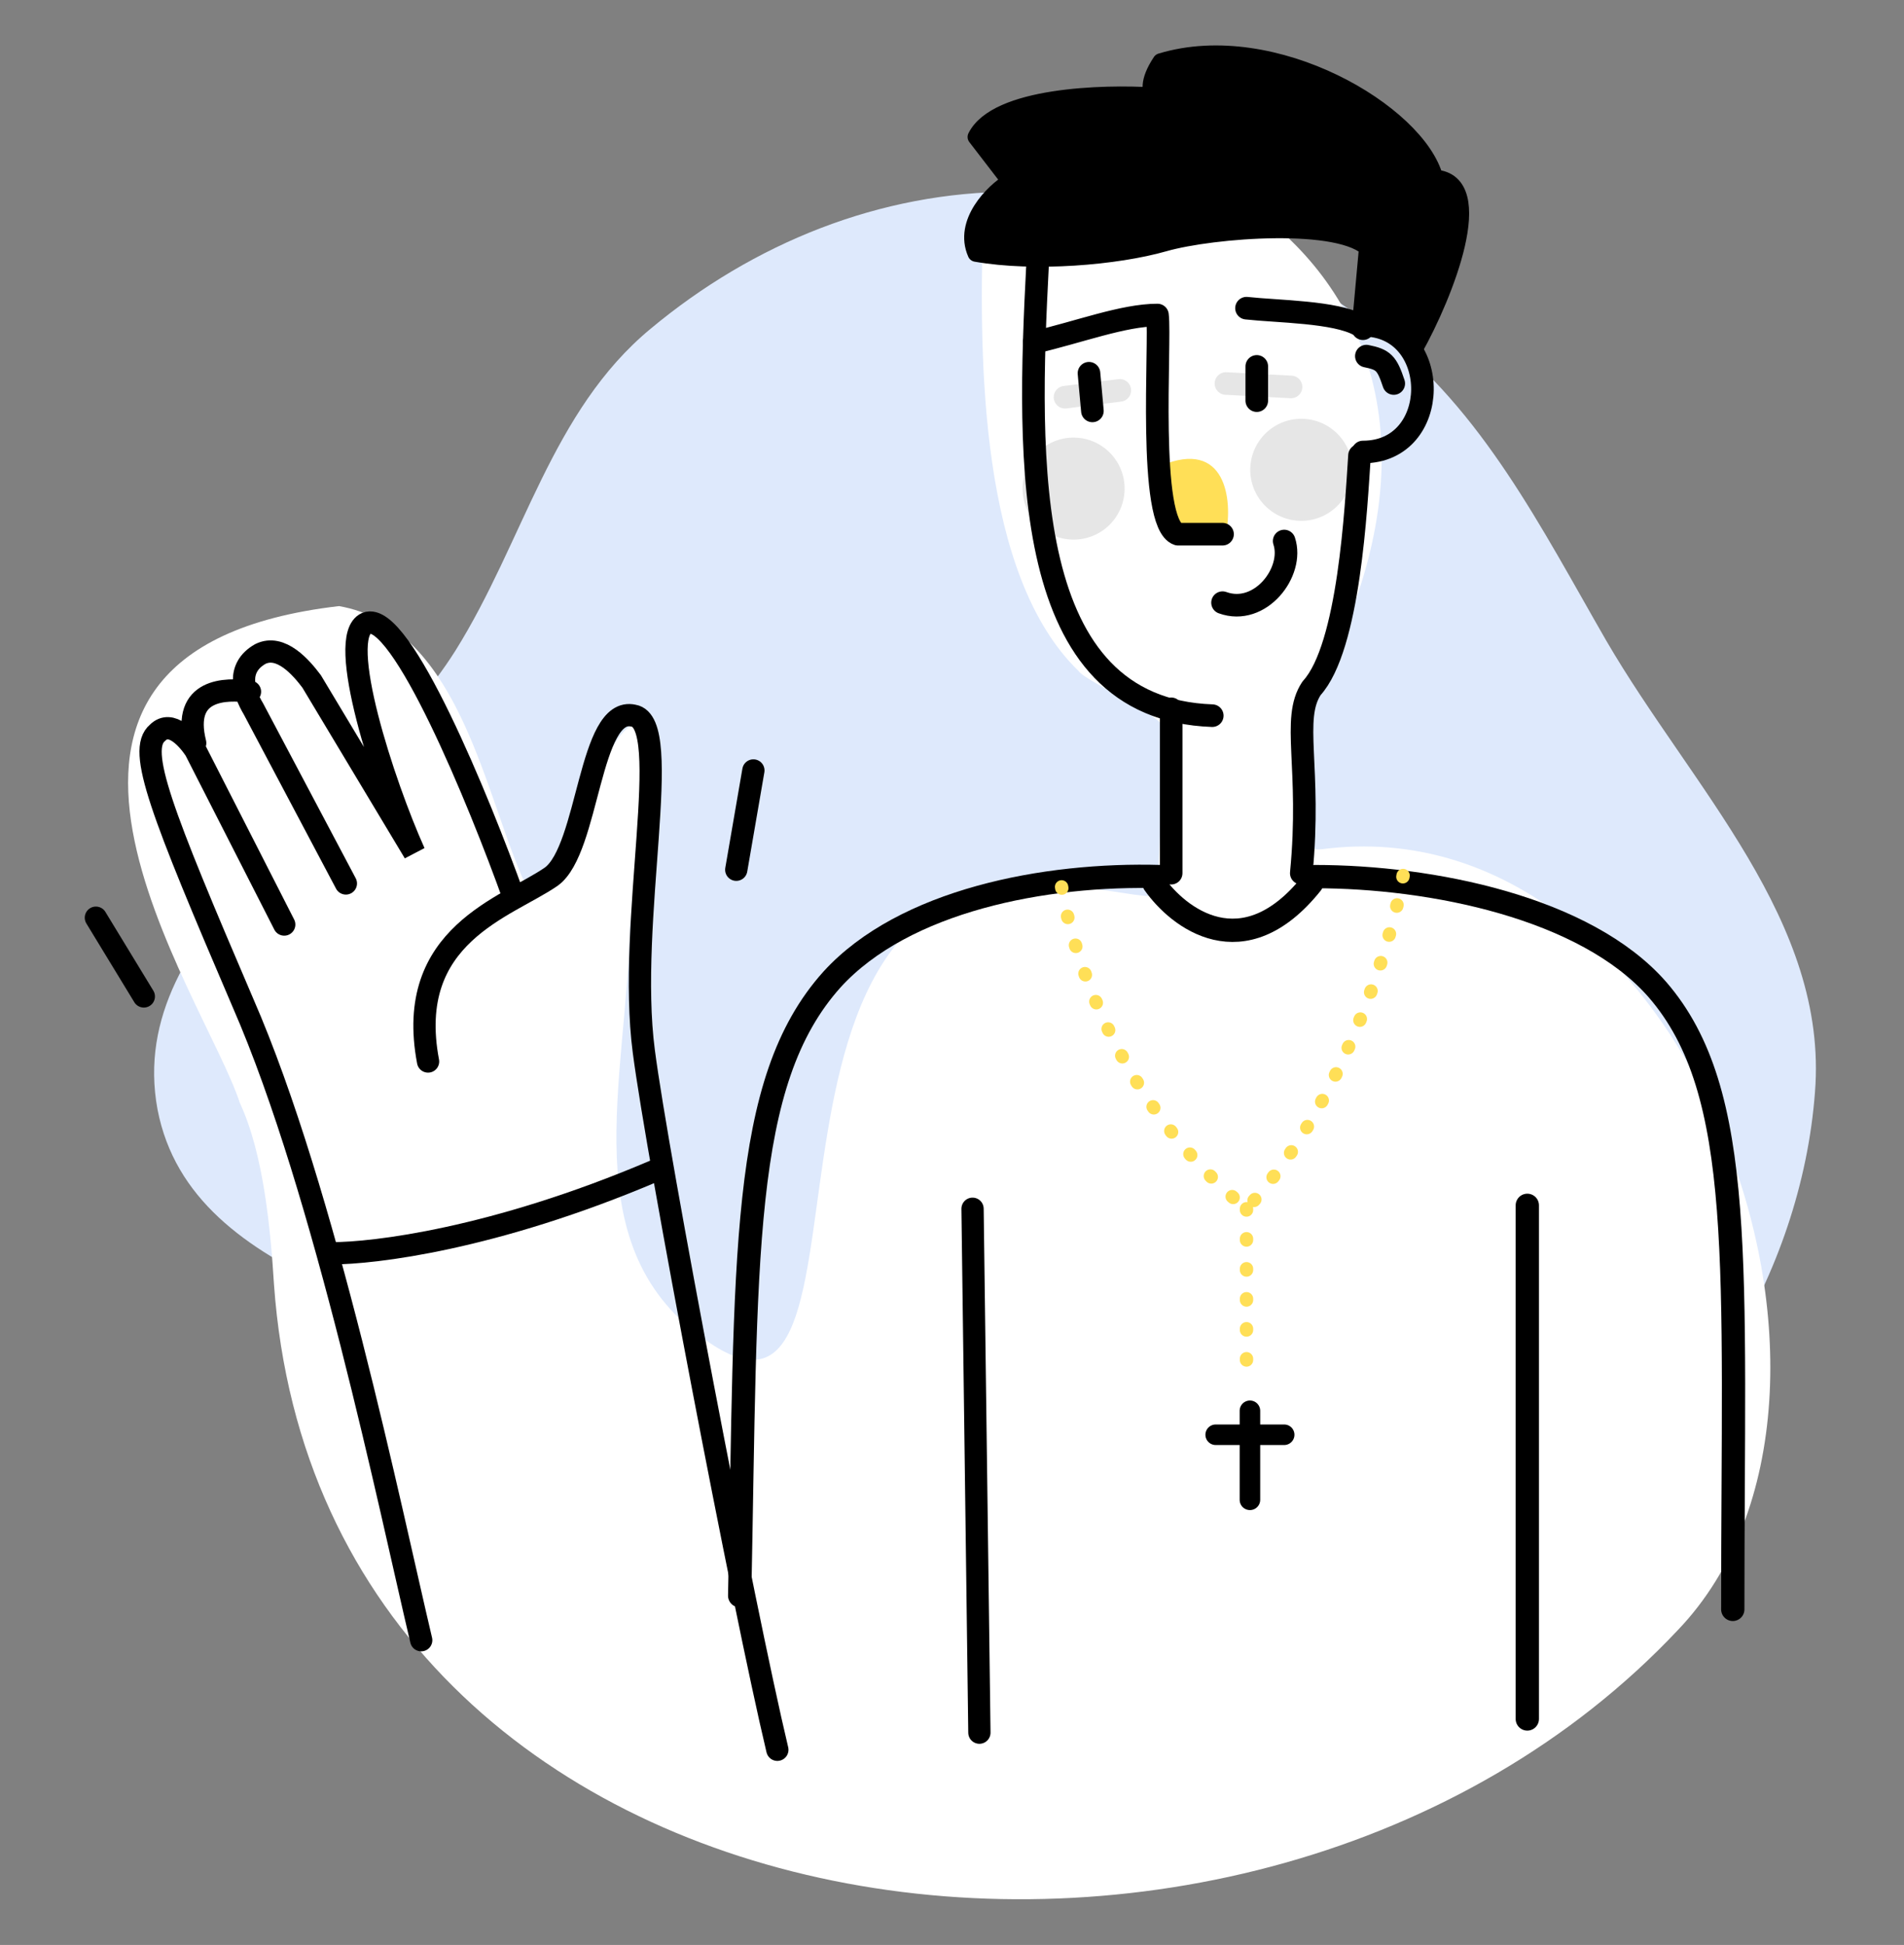
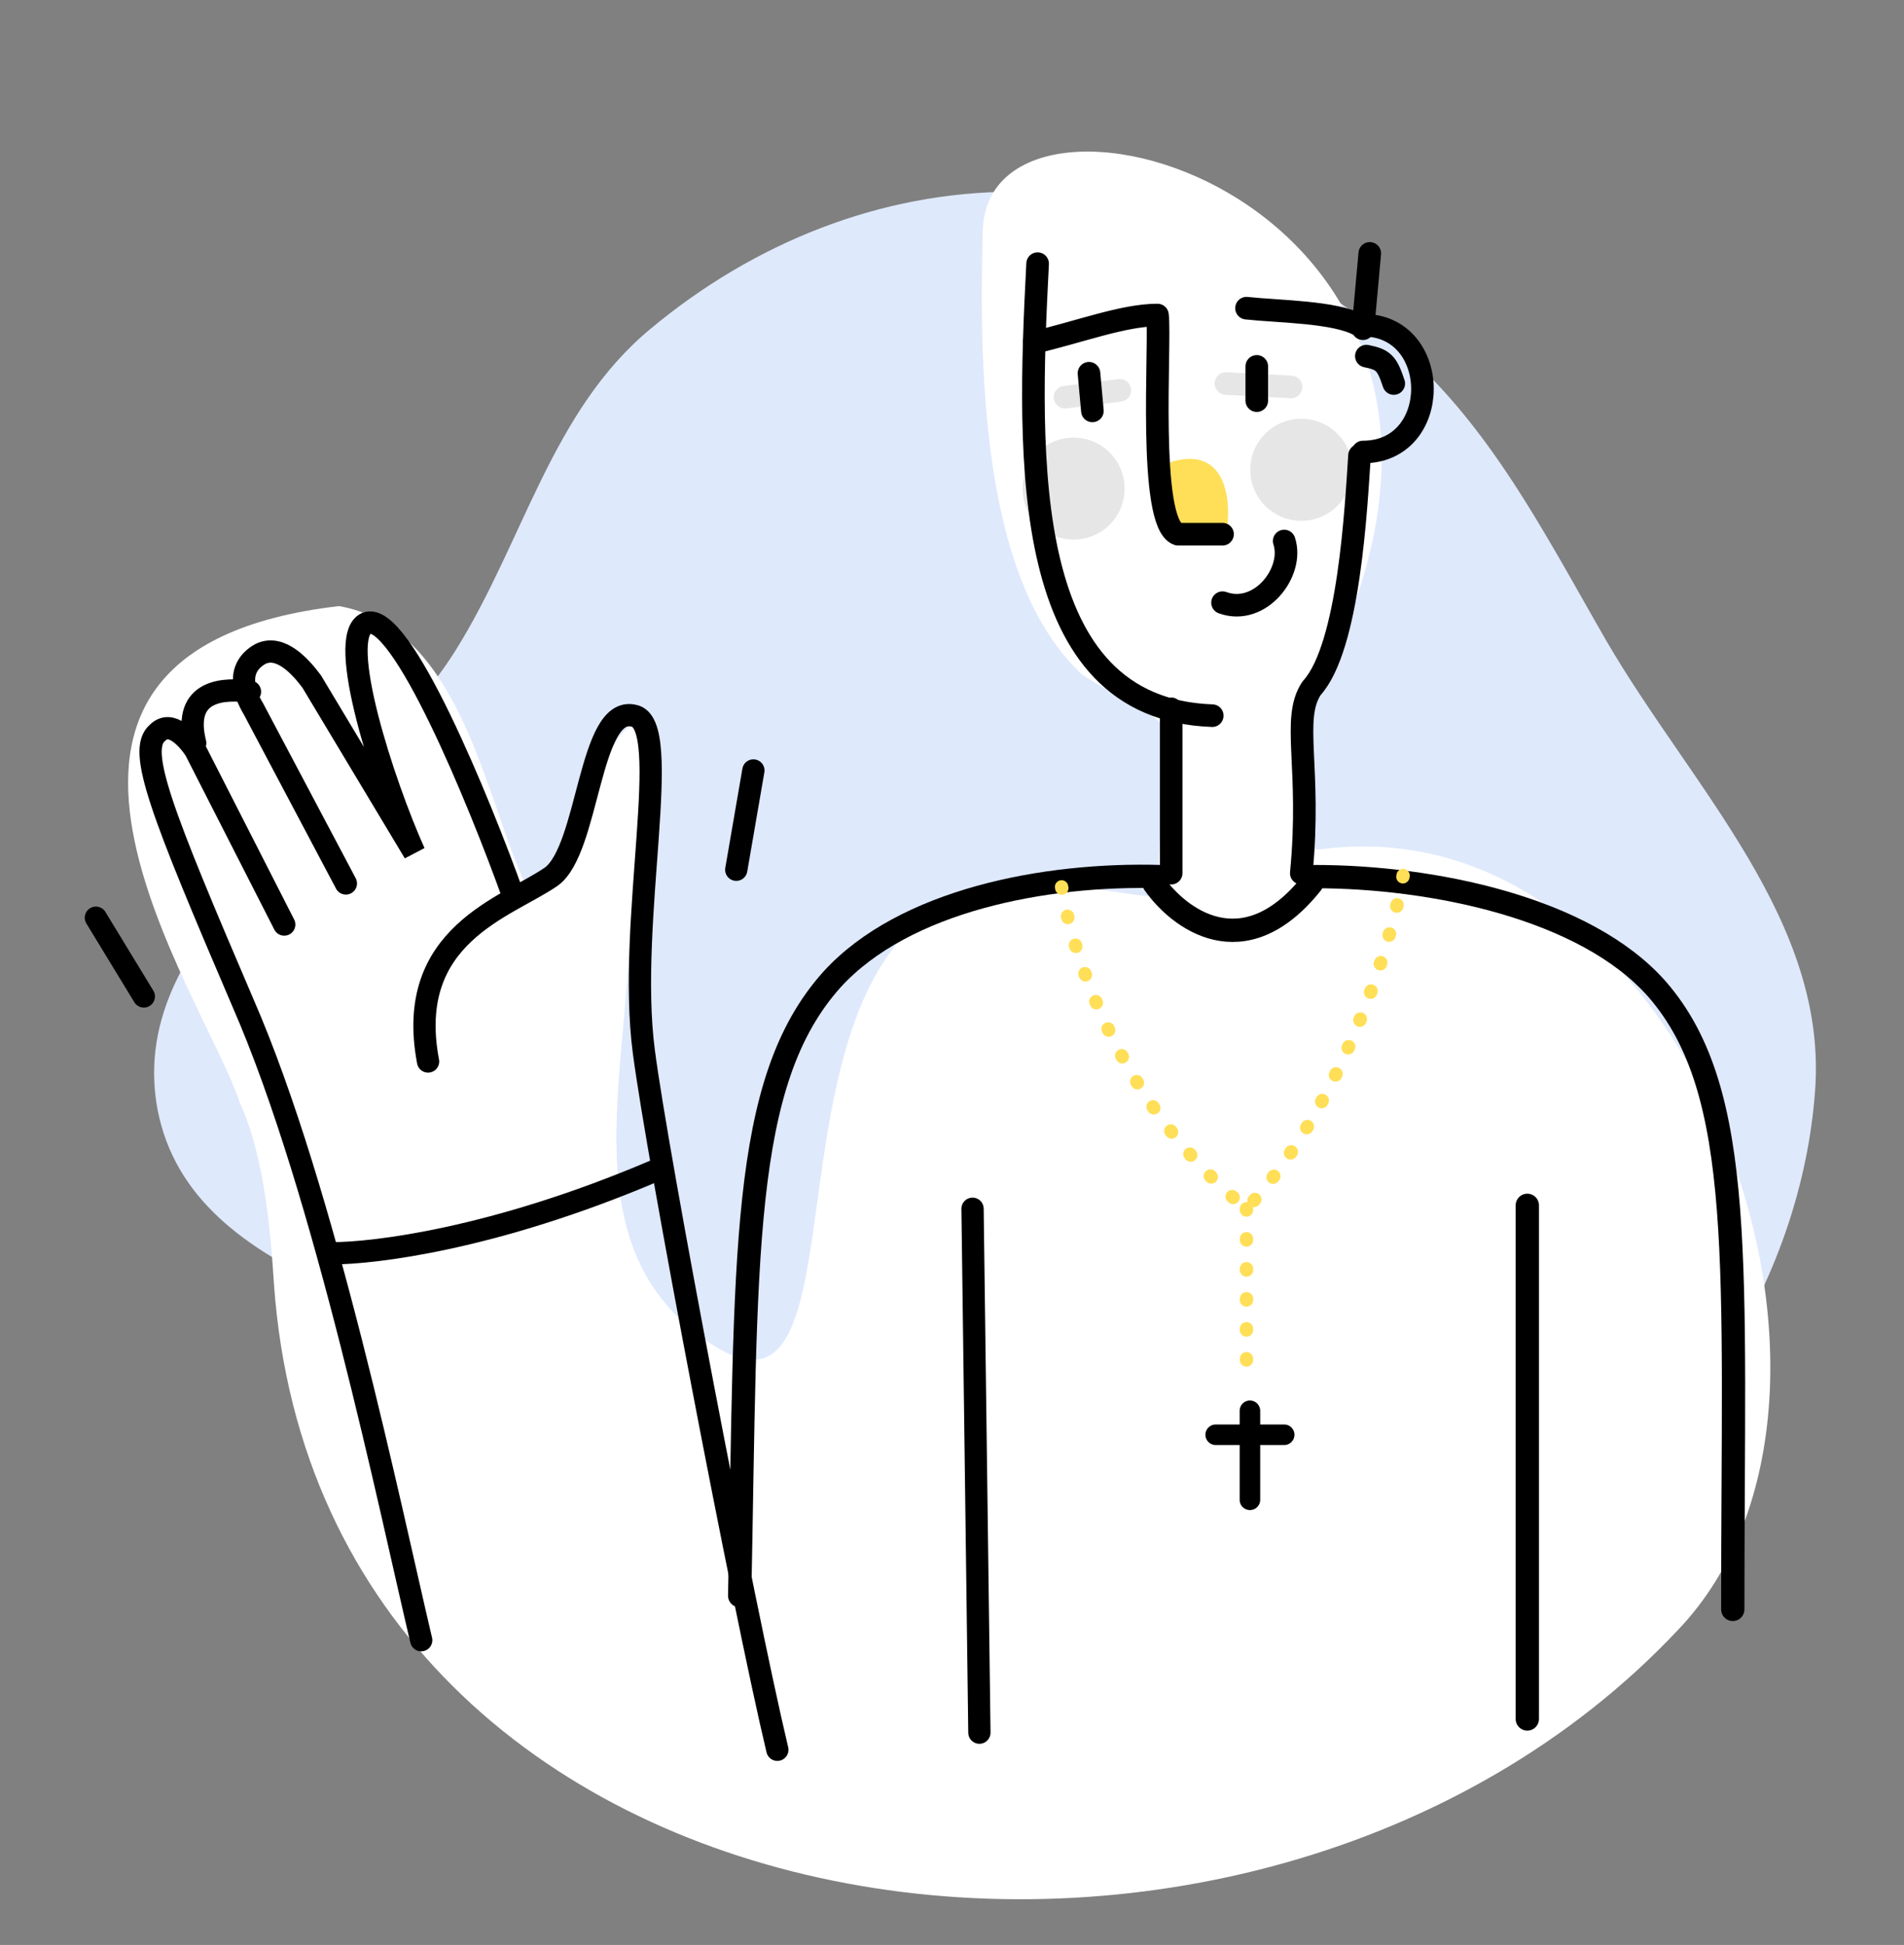
<svg xmlns="http://www.w3.org/2000/svg" width="556" height="568" fill="none">
  <rect width="100%" height="100%" fill="#808080" stroke="none" />
  <path fillRule="evenodd" clipRule="evenodd" d="M296 56c39 0 76 17 107 41 30 23 47 57 66 90 25 43 65 82 61 132-4 53-36 105-82 133-44 28-100 22-152 14-45-7-81-34-121-57-46-26-119-33-129-85-10-54 58-88 87-134 20-32 28-70 57-94 30-25 67-40 106-40Z" fill="#DEE9FC" />
  <path d="M340 213c0-4-23-14-25-17-29-28-29-91-28-129 2-55 165-9 102 125-3 6-20 58-3 56 107-14 170 159 104 228C365 609 94 572 80 375c-1-16-3-38-10-53-10-31-83-132 29-145 34 6 42 52 53 78 7 19 24-43 33-43 14 0-1 55-1 58-1 46-17 95 23 122 57 39-3-158 115-132 3 0 16 3 16 1l2-48Z" fill="#fff" />
  <path d="M339 256c-34-1-75 7-96 30-27 30-25 81-27 180" stroke="#000" stroke-width="6.8" stroke-linecap="round" stroke-linejoin="round" />
  <path d="m286 506-2-153" stroke="#000" stroke-width="6.5" stroke-linecap="round" />
  <path d="M384 256c34 0 79 9 100 33 26 30 22 81 22 181m-60 32V352" stroke="#000" stroke-width="6.8" stroke-linecap="round" stroke-linejoin="round" />
  <path d="M337 258c7 10 26 25 46 0" stroke="#000" stroke-width="6.8" stroke-linecap="round" />
  <path d="M227 511c-10-42-35-173-39-204-5-38 9-96-3-98-13-3-13 39-24 47-13 9-43 17-36 54" stroke="#000" stroke-width="6.5" stroke-linecap="round" />
  <path d="M150 262c-10-28-33-84-43-80-9 4 5 47 14 67l-30-50c-3-4-9-11-15-8-7 4-5 11-2 16l27 51" stroke="#000" stroke-width="6.5" stroke-linecap="round" />
  <path d="M73 202c-7-1-20-1-16 15m26 53-26-51c-2-3-7-9-11-5-6 5 1 23 25 79 24 55 43 148 52 186m97-254-5 29M28 268l14 23" stroke="#000" stroke-width="6.5" stroke-linecap="round" />
  <path d="M97 366c12 0 47-4 94-24" stroke="#000" stroke-width="6.5" stroke-linecap="round" />
  <circle cx="380" cy="137.2" r="14.9" transform="rotate(1 380 137)" fill="#000" fill-opacity=".1" />
  <circle cx="313.5" cy="142.7" r="14.9" transform="rotate(1 314 143)" fill="#000" fill-opacity=".1" />
-   <path d="M358 156c2-10 0-28-19-20 0 14-2 24 19 20Z" fill="#FFDF57" />
+   <path d="M358 156c2-10 0-28-19-20 0 14-2 24 19 20" fill="#FFDF57" />
  <path d="M302 100c13-3 26-8 36-8m0 0c1 8-3 61 6 64h13m7-66c9 1 26 1 33 5m2 0c22 1 22 37-1 37" stroke="#000" stroke-width="6.6" stroke-linecap="round" stroke-linejoin="round" />
  <path d="M399 104c5 1 6 2 8 8M303 77c-3 58-5 130 51 132m46-135-2 22m-1 37c-1 15-3 56-14 68-6 9 0 23-3 54m-23-79c11 4 21-9 18-18m-33 49v48" stroke="#000" stroke-width="6.6" stroke-linecap="round" stroke-linejoin="round" />
-   <path d="M419 52c16 1 3 34-6 50-5-5-11-7-13-7V73c-8-9-46-6-60-2s-38 6-55 3c-4-9 5-18 10-21l-10-13c6-12 37-13 52-12-1-1-2-4 2-10 33-10 75 15 80 34Z" fill="#000" />
-   <path d="M419 52c16 1 3 34-6 50-5-5-11-7-13-7V73c-8-9-46-6-60-2s-38 6-55 3c-4-9 5-18 10-21l-10-13c6-12 37-13 52-12-1-1-2-4 2-10 33-10 75 15 80 34Z" stroke="#000" stroke-width="4.9" stroke-linecap="round" stroke-linejoin="round" />
  <path d="m311 116 16-2m31-2 19 1" stroke="#000" stroke-opacity=".1" stroke-width="6.6" stroke-linecap="round" stroke-linejoin="bevel" />
  <path d="m318 109 1 11m48-13v10" stroke="#000" stroke-width="6.6" stroke-linecap="round" stroke-linejoin="round" />
  <path d="M310 259c3 19 17 64 54 94 28-30 43-79 46-99m-46 99v48" stroke="#FFDF57" stroke-width="3.9" stroke-linecap="round" stroke-dasharray="0.37 8.39" />
  <path d="M355 419h20m-10-7v26" stroke="#000" stroke-width="6" stroke-linecap="round" />
</svg>